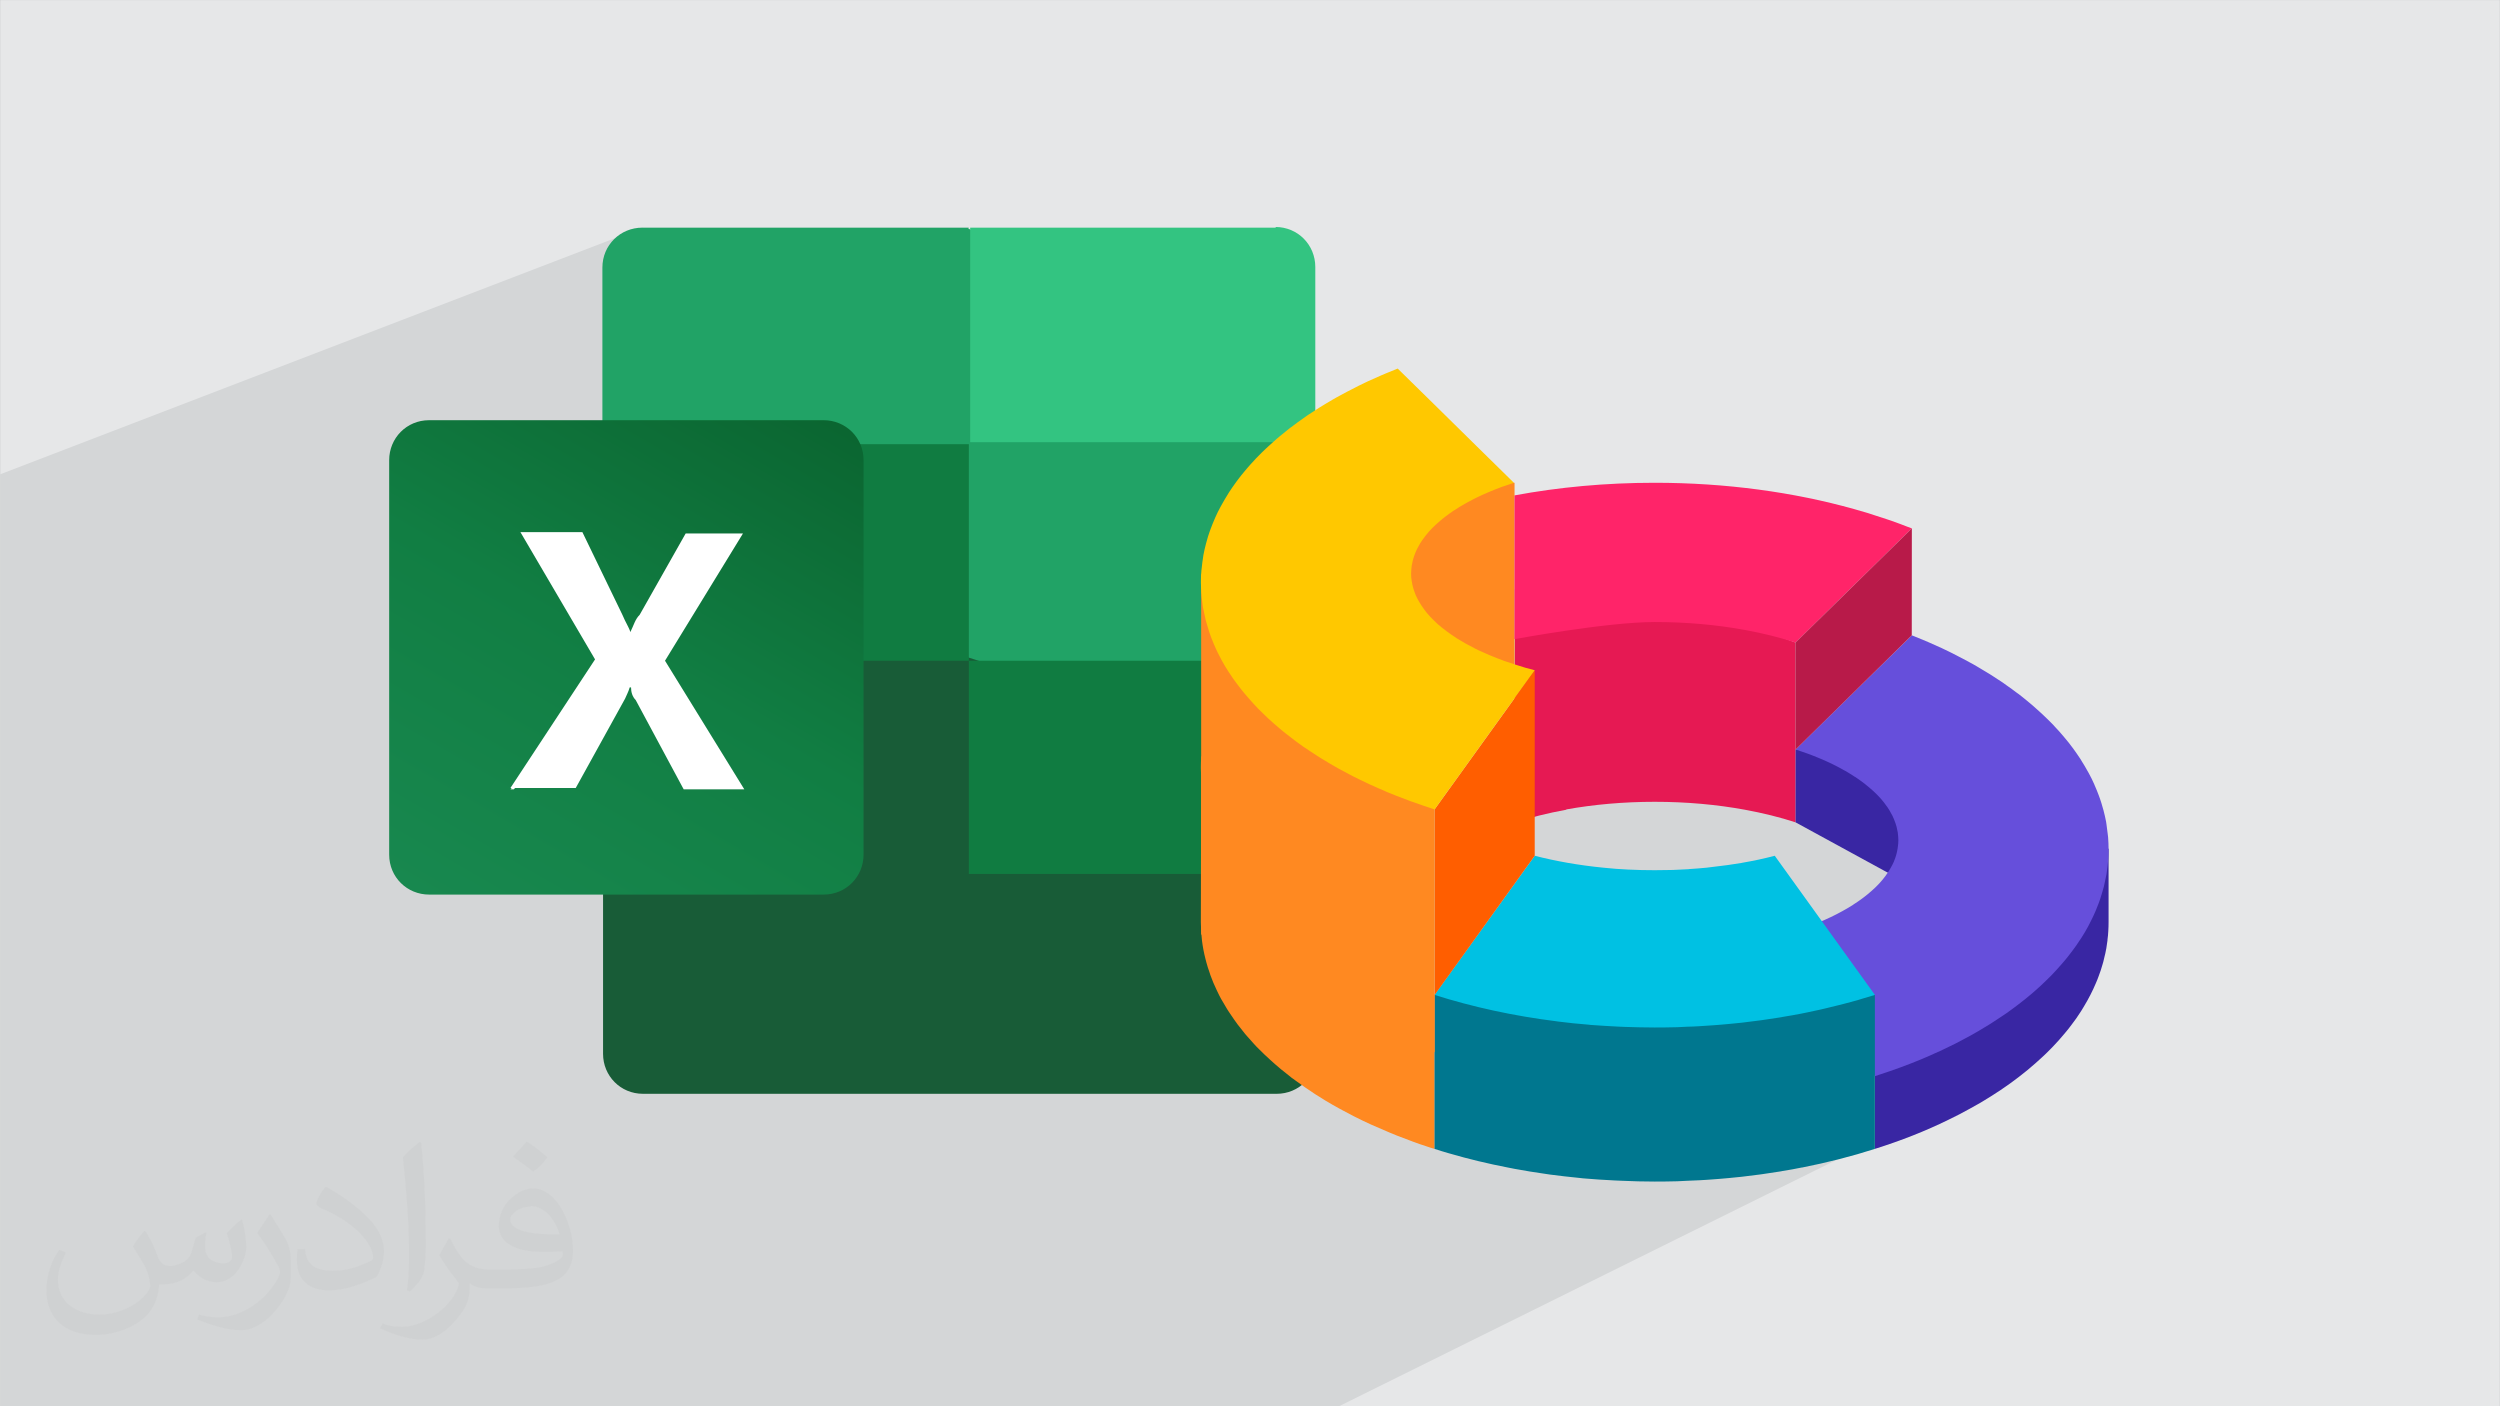
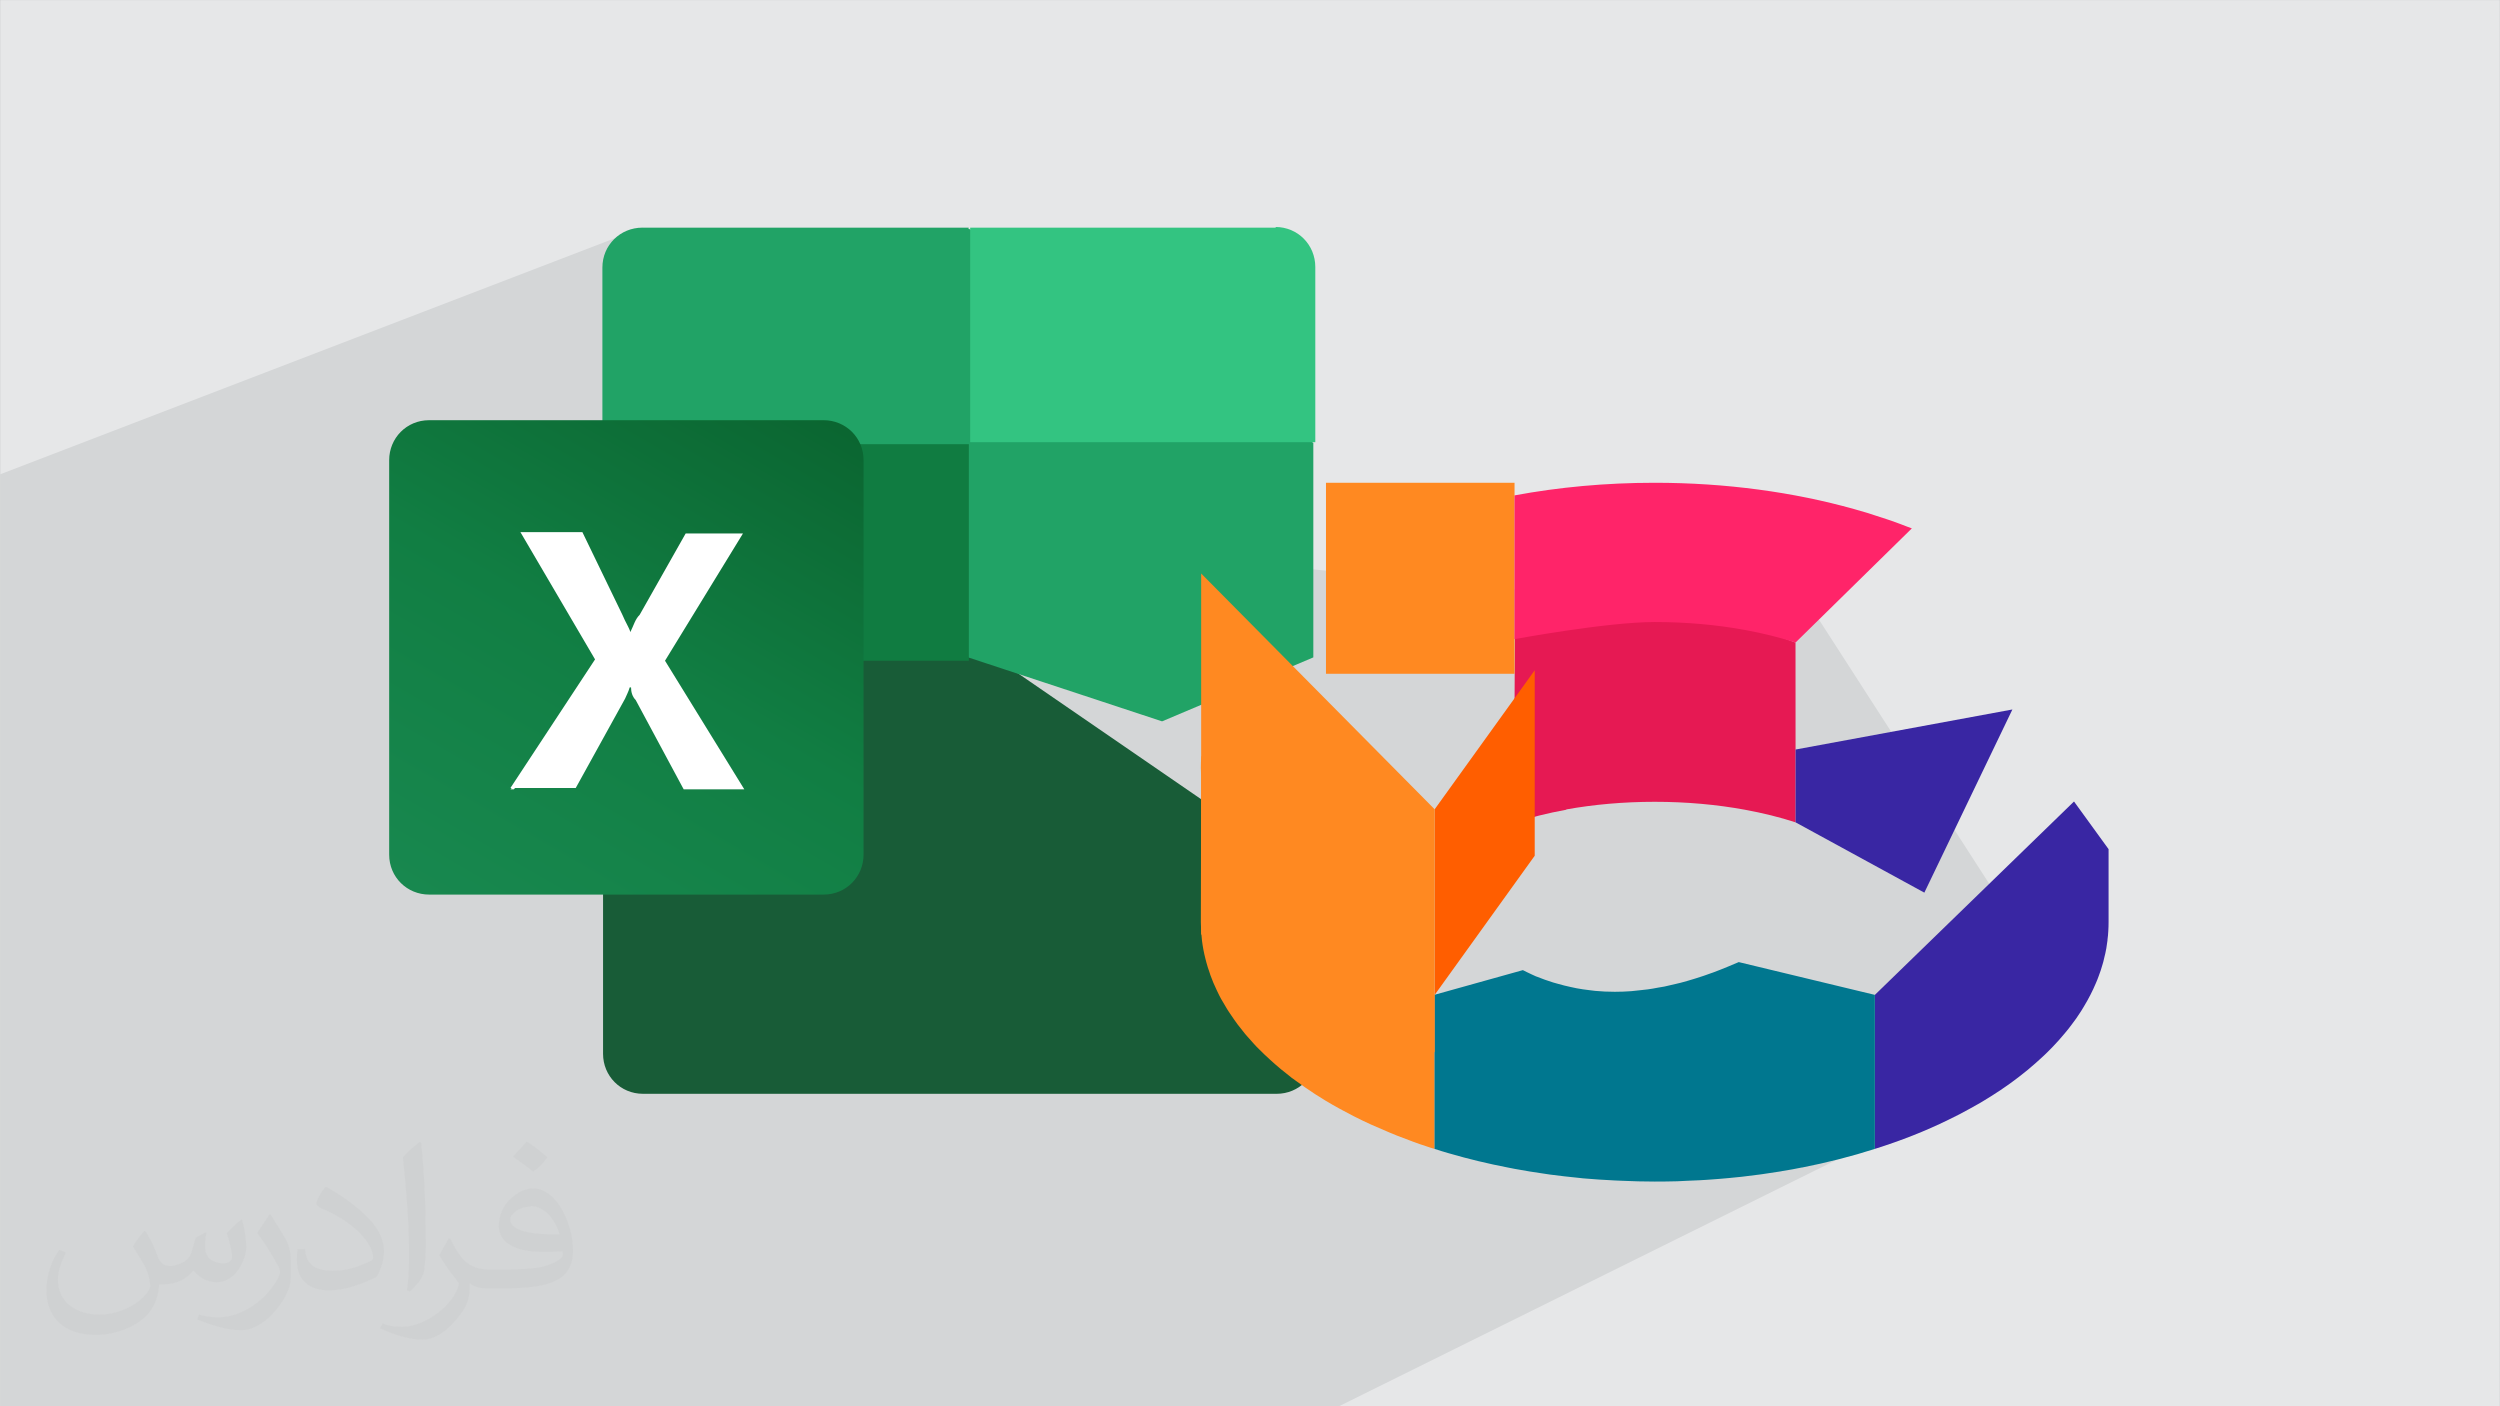
<svg xmlns="http://www.w3.org/2000/svg" xml:space="preserve" width="3.703in" height="2.083in" version="1.1" style="shape-rendering:geometricPrecision; text-rendering:geometricPrecision; image-rendering:optimizeQuality; fill-rule:evenodd; clip-rule:evenodd" viewBox="0 0 3703.33 2083.33">
  <rect x="0" y="0" width="3703.33" height="2083.33" fill="#808080" stroke="none" />
  <defs>
    <style type="text/css">
   
    .fil1 {fill:#D4D6D7}
    .fil5 {fill:#107C41}
    .fil3 {fill:#185C37}
    .fil4 {fill:#21A366}
    .fil8 {fill:#33C481}
    .fil0 {fill:#E6E7E8}
    .fil7 {fill:white}
    .fil13 {fill:#00778F;fill-rule:nonzero}
    .fil14 {fill:#00C1E3;fill-rule:nonzero}
    .fil10 {fill:#3926A3;fill-rule:nonzero}
    .fil11 {fill:#664FDB;fill-rule:nonzero}
    .fil18 {fill:#B81A49;fill-rule:nonzero}
    .fil9 {fill:#E61953;fill-rule:nonzero}
    .fil17 {fill:#FF2469;fill-rule:nonzero}
    .fil15 {fill:#FF5E00;fill-rule:nonzero}
    .fil12 {fill:#FF8921;fill-rule:nonzero}
    .fil16 {fill:#FFC800;fill-rule:nonzero}
    .fil2 {fill:#373435;fill-opacity:0.031}
    .fil6 {fill:url(#id0)}
   
  </style>
    <linearGradient id="id0" gradientUnits="userSpaceOnUse" x1="695.32" y1="1369.96" x2="1151.94" y2="579.74">
      <stop offset="0" style="stop-opacity:1; stop-color:#18884F" />
      <stop offset="0.502" style="stop-opacity:1; stop-color:#117E43" />
      <stop offset="1" style="stop-opacity:1; stop-color:#0B6631" />
    </linearGradient>
  </defs>
  <g id="Layer_x0020_1">
    <polygon class="fil0" points="-0,0.07 3703.33,0.07 3703.33,2083.26 -0,2083.26 " />
    <polygon class="fil1" points="2694.49,917.89 3003.09,1396.6 3022.12,1568.95 1983.49,2083.26 -0,2083.26 -0,702.69 951.49,337.24 1618.2,811.09 " />
    <path class="fil2" d="M215.69 1824.57c7,11 12,21 16,32 3,7 5,19 21,19 4,0 11,-2 17,-5 7,-3 12,-9 14,-16l6 -21 15 -8 1 1c-2,8 -2,15 -2,21 0,18 15,24 27,24 7,0 13,-3 13,-10 0,-8 -4,-23 -8,-35 7,-7 14,-14 22,-20l1 1c4,15 6,30 6,40 0,10 -4,20 -8,27 -7,14 -20,25 -36,25 -12,0 -25,-6 -34,-17l-1 0c-9,11 -22,20 -43,20l-7 0c-1,14 -4,24 -9,33 -13,25 -50,42 -85.02,42 -49,0 -73.02,-28 -73.02,-66 0,-23 8,-45 19,-60l10 4c-7,14 -12,27 -12,40 0,35 29,52 62,52 31,0 68.01,-20 75.01,-42 -2,-25 -12,-36 -26,-59 4,-7 10,-15 17,-23l1 0 0 0 1 1 0 0 0 0 0 0 0 0 0.02 -0.01 -0.01 0.01 0 0 0.02 0.01zm565.05 -133.01c10,6 20,14 30,23 -6,8 -12,15 -21,21 -10,-8 -20,-15 -30,-22 7,-8 14,-15 20,-22l1 0 0 0 0 0zm5 96.02c-17,0 -30,11 -30,19 0,17 33,23 73.02,22 -5,-20 -22,-42 -43,-42l0 0 0 1 0 0 0 0 0 0 0 0 0 0 -0.01 0 -0.01 0zm-37 93.01c22,0 41,-1 55,-4 16,-4 30,-12 30,-18 0,-2 0,-3 -1,-5 -9,1 -19,1 -29,1 -29,0 -52,-7 -61,-23 -2,-4 -4,-10 -4,-15 0,-16 7,-32 19,-42 10,-9 21,-14 32,-14 20,0 37,17 48,42 6,14 11,30 11,51 0,14 -4,25 -12,34 -16,16 -45,21 -90.01,21l-20 0 0 0 -5 0c-11,0 -19,-2 -25,-7l-1 0c0,3 0,5 0,7 0,10 -3,23 -10,33 -20,30 -42,43 -60,43 -19,0 -42,-7 -63,-17l4 -7c7,3 16,5 29,5 34,0 78.01,-33 84.02,-64 -1,-2 -4,-6 -7,-10 -10,-12 -16,-22 -22,-32 5,-10 10,-18 14,-25l2 0c14,29 27,46 57,46l4 0 0 0 21 0 0 0 0 0 0 0 0 0 0 0 0 0 0 0 -0 0zm-146.01 31c2,-14 3,-29 3,-43l0 -21c0,-39 -5,-96.02 -9,-133.01 7,-8 17,-17 25,-23l2 1c5,47 7,101.01 7,151.02 0,13 -1,26 -2,35 -1,12 -7,21 -22,35l-3 -2 0 0 -1 0 0 0 0 0 0 0 0 0 0 0 0 -0.01zm-151.02 -62.02c1,19 10,33 41,33 20,0 36,-5 55,-14 3,-1 5,-3 5,-5 0,-12 -9,-27 -24,-41 -14,-13 -34,-25 -52,-32 -6,-3 -8,-5 -8,-8 0,-5 7,-17 13,-24l2 0c20,11 43,27 60,44 16,16 25,33 25,51 0,13 -4,26 -11,38 -22,11 -47,20 -70.01,20 -29,0 -48,-14 -48,-45 0,-3 0,-9 1,-16l10 0 0 0 1 -1 0 0 0 0 0 0 0 0 0 0 0.01 0 -0.01 0.01zm-52 -52l18 29c7,11 13,22 13,41l0 24c0,19 -12,40 -32,60 -16,14 -29,19 -42,19 -19,0 -40,-6 -65,-16l3 -7c8,2 17,4 28,4 36,0 72.02,-26 89.01,-58 2,-4 3,-7 3,-9 0,-4 -2,-8 -4,-11 -9,-17 -19,-33 -30,-47 6,-9 12,-18 18,-27l2 0 0 0 -1 -2 0 0 -0.01 0 0 0.02z" />
    <g id="_1227303025664">
      <g>
        <path class="fil3" d="M1435.15 946.24l-541.89 -94.75 0 709.69c0,32.57 25.67,59.22 59.22,59.22l0 0 938.68 0c32.57,0 59.22,-25.67 59.22,-59.22l0 0 0 -259.6 -511.29 -351.39 -1.97 -1.97 0 0 1.97 -1.97 -1.97 0 0 0 0 0 -1.98 0 0 -0.01z" />
        <path class="fil4" d="M1435.15 337.24l-483.65 0c-32.57,0 -59.22,25.66 -59.22,59.22 0,0 0,0 0,0l0 259.6 541.89 317.83 287.23 94.75 224.07 -94.75 0 -317.83 -511.29 -317.83 0 0 0 0 -1.97 0 1.97 0 0 0 0.98 -0.99 0 -0z" />
        <polygon class="fil5" points="895.22,658.02 1435.15,658.02 1435.15,978.82 895.22,978.82 " />
        <path class="fil6" d="M635.63 622.49l584.33 0c32.57,0 59.22,25.67 59.22,59.23l0 584.33c0,32.57 -25.67,59.22 -59.22,59.22l-584.33 0c-32.57,0 -59.22,-25.65 -59.22,-59.22l0 -584.33c0,-32.57 25.67,-59.23 59.22,-59.23z" />
        <path class="fil7" d="M756.05 1167.35l125.35 -190.5 -110.55 -188.52 91.8 0 59.22 122.4c4.93,11.84 9.87,18.75 11.84,25.65l0 0c4.94,-9.87 6.91,-18.75 13.82,-25.65l68.11 -120.43 84.89 0 -115.49 188.53 117.46 190.5 -89.82 0 -71.07 -132.26c-4.93,-4.94 -6.91,-11.84 -6.91,-18.75l-1.97 0c-1.97,6.91 -4.93,11.84 -6.91,16.78l-73.04 132.26 -89.83 0 -1.97 1.97 -4.93 0 1.97 -1.97 -1.97 0 0 0 -0.01 0z" />
        <path class="fil8" d="M1890.17 337.24l-453.06 0 0 317.83 511.29 0 0 -259.6c0,-32.57 -25.67,-59.23 -59.23,-59.23l0 0 1.97 0 0 0 -1.97 0 0.99 0.98 0 0.02z" />
-         <polygon class="fil5" points="1435.15,978.82 1946.43,978.82 1946.43,1294.67 1435.15,1294.67 " />
      </g>
      <g>
        <path class="fil9" d="M2659.81 951.93c0.06,88.78 0.06,177.56 0.12,266.34 -23.2,-7.57 -48.43,-13.81 -75.19,-18.72 -41.24,-7.57 -86.29,-11.73 -133.52,-11.73 -46.17,0 -90.43,4.01 -130.98,11.29l0 0.44c-27.78,5.06 -53.91,11.59 -77.69,19.46 0.55,-94.97 1.09,-189.94 1.64,-284.91 49.48,-14.56 126.52,-30.82 220.91,-25.06 82.84,5.06 149.61,25.28 194.71,42.89z" />
        <path class="fil10" d="M3123.59 1258c0,35.96 0,71.93 0,107.9 0,4.46 -0.12,9.06 -0.42,13.52 -0.18,4.16 -0.59,8.46 -1.19,12.62l0 1.04c-0.59,4.16 -1.19,8.17 -1.78,12.18l-0.18 0.74c-0.71,4.16 -1.6,8.17 -2.67,12.18 -0.12,0.89 -0.3,1.63 -0.59,2.53 -0.59,2.82 -1.31,5.49 -2.2,8.31 -1.66,5.94 -3.56,11.73 -5.82,17.52 -1.19,3.27 -2.37,6.39 -3.85,9.66 -4.93,11.73 -10.86,23.31 -17.69,34.6 -1.37,2.37 -2.85,4.76 -4.33,7.13 -2.37,3.56 -4.75,7.13 -7.12,10.69 -2.37,3.27 -4.75,6.54 -7.24,9.8 -2.97,4.01 -5.94,7.87 -9.2,11.59 -0.59,0.88 -1.36,1.78 -2.13,2.52 -4.57,5.65 -9.61,11.14 -14.84,16.64 -1.19,1.33 -2.37,2.52 -3.68,3.86 -3.56,3.57 -7,7.13 -10.68,10.55 -3.92,3.56 -7.77,7.13 -11.75,10.69 -4.04,3.56 -8.01,6.97 -12.23,10.54 -3.98,3.11 -8.01,6.39 -11.98,9.51 -0.59,0.59 -1.37,1.19 -2.08,1.63 -4.04,2.97 -8.01,6.09 -12.17,9.06 -9.08,6.54 -18.76,13.07 -28.54,19.16 -9.8,6.23 -20.06,12.33 -30.63,17.97 -10.5,5.94 -21.48,11.58 -32.64,16.93 -33.59,16.49 -69.79,30.74 -108.6,42.93l0 -228.13 295 -286.51c17.09,23.54 34.13,47.09 51.22,70.63z" />
        <polygon class="fil10" points="2981.16,1051.03 2981.04,1051.18 2850.66,1322.39 2659.93,1218.27 2659.93,1110.37 " />
-         <path class="fil11" d="M3123.59 1258c0,6.23 -0.3,12.47 -0.89,18.71 -0.12,1.93 -0.42,4.01 -0.59,6.09 -0.41,4.01 -1.01,8.17 -1.6,12.32 -0.48,2.23 -0.89,4.61 -1.48,6.99 -0.77,3.71 -1.48,7.42 -2.37,11.14 -0.59,2.52 -1.36,4.9 -2.07,7.28 -1.07,3.72 -2.08,7.28 -3.26,10.84 -0.95,2.37 -1.67,4.75 -2.56,7.13 -1.36,3.72 -2.85,7.28 -4.33,10.84 -1.01,2.23 -1.9,4.46 -2.97,6.69 -1.78,4.01 -3.85,7.87 -5.76,11.73 -1.07,1.79 -1.78,3.72 -2.85,5.5 -3.09,5.5 -6.23,11.13 -9.79,16.48 -0.89,1.48 -2.08,2.97 -3.15,4.61 -2.49,3.86 -5.17,7.87 -8.13,11.73 -1.66,2.23 -3.26,4.46 -5.04,6.68 -2.37,3.12 -4.75,6.24 -7.42,9.36 -1.96,2.37 -4.04,4.76 -6.11,7.13 -2.37,2.82 -4.93,5.64 -7.59,8.47 -2.2,2.37 -4.45,4.9 -6.82,7.28 -2.67,2.68 -5.34,5.35 -8.01,7.87 -2.56,2.52 -4.93,4.9 -7.6,7.28 -2.67,2.52 -5.64,5.05 -8.43,7.57 -2.67,2.38 -5.34,4.75 -8.19,6.98 -2.85,2.53 -5.94,4.9 -8.91,7.28 -5.34,4.3 -10.86,8.47 -16.5,12.62 -3.26,2.23 -6.35,4.61 -9.67,6.98 -3.56,2.52 -7.24,4.9 -10.98,7.28 -2.79,1.93 -5.64,3.86 -8.6,5.64 -3.74,2.53 -7.72,4.9 -11.75,7.28 -2.79,1.78 -5.76,3.56 -8.6,5.2 -4.16,2.37 -8.31,4.75 -12.46,7.13 -2.96,1.63 -5.93,3.12 -8.9,4.76 -4.33,2.37 -8.78,4.61 -13.23,6.98 -2.97,1.48 -5.81,2.82 -8.78,4.3 -4.75,2.23 -9.5,4.61 -14.24,6.83 -2.49,1.19 -5.16,2.38 -7.72,3.43 -5.34,2.52 -10.68,4.89 -16.2,7.13 -0.89,0.44 -1.78,0.74 -2.67,1.19 -20.35,8.46 -41.72,16.34 -63.68,23.46 -2.13,0.74 -4.21,1.34 -6.29,2.08l-148.36 -206.16c15.13,-3.85 29.73,-8.31 43.38,-13.21l0.59 -0.15c13.65,-4.9 26.41,-10.1 38.46,-15.89l0.47 -0.15c11.99,-5.79 23.03,-11.88 33.11,-18.27l0.3 -0.3c10.09,-6.39 19.17,-13.22 27.18,-20.35l0.3 -0.3c8.01,-6.98 14.83,-14.41 20.47,-22.13l0.18 -0.29c2.49,-3.57 4.87,-6.98 6.94,-10.7l0.59 -1.04c1.66,-2.83 2.96,-5.5 4.33,-8.47 0.3,-0.59 0.41,-1.33 0.71,-1.93 1.07,-2.53 1.96,-5.05 2.67,-7.57 0.3,-0.9 0.48,-1.93 0.77,-2.83 0.59,-2.37 1.19,-4.75 1.48,-7.13 0.12,-0.89 0.41,-1.94 0.41,-2.83 0.48,-3.26 0.77,-6.54 0.77,-9.8 0,-3.86 -0.47,-7.73 -0.89,-11.59 -0.18,-0.89 -0.3,-1.78 -0.59,-2.67 -0.59,-3.71 -1.48,-7.43 -2.85,-11.14l-0.3 -0.75c-1.19,-3.56 -2.67,-6.98 -4.27,-10.4 -0.47,-0.74 -0.89,-1.63 -1.36,-2.37 -1.9,-3.71 -3.98,-7.28 -6.35,-10.69l-0.77 -0.89c-2.2,-3.41 -4.87,-6.54 -7.54,-9.8 -0.59,-0.59 -1.19,-1.34 -1.66,-1.93 -3.15,-3.42 -6.41,-6.84 -9.97,-10.1l-1.01 -0.89c-3.44,-3.12 -7,-6.24 -10.86,-9.21 -0.59,-0.45 -1.19,-0.89 -1.6,-1.34 -4.33,-3.26 -8.78,-6.53 -13.41,-9.65l-0.89 -0.44c-4.75,-3.12 -9.5,-6.09 -14.66,-9.06l-0.95 -0.44c-5.34,-3.11 -10.98,-6.09 -16.74,-8.91l-0.59 -0.3c-11.87,-5.8 -24.69,-11.14 -38.34,-16.19l-0.18 0c-5.34,-1.93 -10.8,-3.86 -16.44,-5.64l172.1 -169.17c5.81,2.22 11.45,4.6 17.09,6.98 2.55,1.04 5.05,2.23 7.72,3.26 6.53,2.83 13.23,5.79 19.64,8.77 1.19,0.59 2.2,1.04 3.38,1.63 7,3.27 13.83,6.69 20.54,10.25 2.37,1.19 4.57,2.38 6.94,3.57 5.04,2.68 10.09,5.5 15.19,8.17 1.9,1.19 3.97,2.38 5.93,3.42 6.53,3.86 13.06,7.72 19.29,11.58 1.48,1.05 3.14,2.08 4.63,2.97 4.87,3.12 9.79,6.39 14.54,9.5 1.9,1.49 3.86,2.82 5.76,4.16 5.11,3.57 10.15,7.13 14.9,10.84 1.01,0.74 2.08,1.34 2.97,2.08 5.64,4.45 11.1,8.76 16.32,13.22 1.66,1.33 3.26,2.67 4.75,4.01 4.04,3.56 7.89,6.98 11.75,10.55 1.48,1.33 2.96,2.67 4.27,4.01 4.93,4.6 9.67,9.35 14.3,14.11 0.71,0.89 1.6,1.78 2.37,2.67 3.85,4.01 7.42,8.02 10.98,12.19 1.37,1.48 2.55,3.11 3.86,4.6 3.44,4.01 6.7,8.17 9.79,12.33 0.77,1.04 1.48,2.08 2.26,2.97 3.68,5.05 7.24,10.24 10.68,15.44 0.89,1.34 1.6,2.82 2.49,4.16 2.55,4.15 5.11,8.17 7.3,12.33 0.89,1.48 1.78,2.97 2.55,4.46 2.97,5.35 5.64,10.84 8.01,16.19 0.3,0.59 0.59,1.19 0.71,1.78 2.26,4.9 4.16,9.95 6.11,15 0.59,1.63 1.19,3.27 1.78,4.9 1.48,4.46 2.97,8.91 4.15,13.52 0.3,1.19 0.77,2.37 1.07,3.71 1.48,5.64 2.79,11.29 3.86,16.93 0.11,1.49 0.41,2.83 0.59,4.16 0.71,4.61 1.31,9.21 1.78,13.81 0.3,1.63 0.42,3.26 0.59,4.9 0.41,5.94 0.71,11.74 0.71,17.68z" />
        <path class="fil12" d="M2125.07 1473.73l0 228.28c-4.3,-1.19 -8.46,-2.53 -12.62,-4.01 -6.23,-1.93 -12.48,-4.16 -18.56,-6.39 -1.64,-0.6 -3.42,-1.19 -5.06,-1.93 -6.98,-2.53 -13.66,-5.06 -20.35,-7.72l-0.3 -0.15c-3.11,-1.19 -6.09,-2.38 -9.06,-3.71 -1.56,-0.65 -3.04,-1.34 -4.58,-1.98 -15.99,-6.63 -31.61,-13.57 -46.51,-21.2 -1.04,-0.44 -1.93,-1.04 -2.97,-1.49 -5.35,-2.67 -10.55,-5.49 -15.74,-8.31 -1.78,-0.88 -3.72,-1.93 -5.5,-2.96 -6.7,-3.65 -13.26,-7.44 -19.72,-11.31l-0.48 -0.28c-4.6,-2.82 -9.2,-5.64 -13.81,-8.61 -1.33,-0.74 -2.52,-1.48 -3.86,-2.52 -9.06,-5.94 -17.82,-12.03 -26.29,-18.27 -1.48,-1.04 -2.97,-2.08 -4.46,-3.26 -0.88,-0.45 -1.78,-1.19 -2.67,-1.94 -2.67,-2.07 -5.2,-4.15 -7.57,-6.09 -2.38,-1.94 -4.76,-3.72 -7.14,-5.65 -0.69,-0.59 -1.35,-1.16 -2.02,-1.73 -2.35,-1.96 -4.66,-3.94 -6.94,-5.94l-0.24 -0.19c-2.38,-2.08 -4.91,-4.31 -7.28,-6.54 -2.67,-2.53 -5.5,-5.05 -8.17,-7.58 -2.53,-2.37 -5.05,-4.9 -7.57,-7.43 -2.97,-2.82 -5.64,-5.64 -8.32,-8.62 -3.26,-3.56 -6.53,-7.13 -9.65,-10.84 -2.23,-2.52 -4.46,-5.05 -6.39,-7.72 -2.68,-3.27 -5.35,-6.53 -7.87,-9.95 -1.63,-2.23 -3.27,-4.46 -4.9,-6.83 -2.23,-3.12 -4.31,-6.24 -6.39,-9.36 -1.64,-2.22 -2.97,-4.6 -4.46,-6.83 -2.08,-3.41 -4.01,-6.68 -5.94,-10.09 -1.93,-3.12 -3.72,-6.24 -5.35,-9.51 -1.34,-2.82 -2.67,-5.64 -4.01,-8.32 -3.57,-7.28 -6.68,-14.85 -9.36,-22.28 -0.59,-1.63 -1.19,-3.41 -1.63,-5.04 -1.49,-4.01 -2.82,-8.17 -3.86,-12.19l-0.15 -0.44c-0.59,-2.08 -1.04,-4.15 -1.63,-6.24 -4.61,-17.82 -6.83,-36.09 -6.83,-54.66l0.44 -214.76 0 -1.49c-0.15,-0.74 -0.15,-1.48 -0.15,-2.23 -0.15,-3.26 -0.29,-6.53 -0.29,-9.8 0,-2.97 0,-5.94 0.14,-8.77 0.15,-1.48 0.15,-2.97 0.3,-4.45 0.14,-1.49 0.14,-2.97 0.3,-4.45l4.45 4.45 51.39 52.72 289.47 296.61 0.14 0z" />
        <polygon class="fil12" points="1964.22,998.15 2243.57,998.15 2243.57,715.19 1964.22,715.19 " />
        <path class="fil13" d="M2777.37 1473.88l0 228.13c-34.12,10.99 -70.38,20.19 -107.95,27.63l-0.59 0c-9.37,1.93 -18.99,3.71 -28.66,5.19 -0.59,0.15 -1.19,0.3 -1.96,0.44 -9.02,1.49 -18.4,2.82 -27.6,4.17 -1.48,0.15 -2.85,0.44 -4.33,0.59 -8.61,1.19 -17.39,2.22 -26.11,3.26 -2.37,0.3 -4.93,0.44 -7.42,0.74 -7.77,0.75 -15.61,1.63 -23.62,2.23 -3.86,0.3 -7.6,0.59 -11.45,0.89 -6.83,0.44 -13.53,1.04 -20.36,1.33 -5.81,0.3 -11.75,0.6 -17.5,0.74 -5.05,0.3 -10.09,0.6 -15.13,0.75 -11.16,0.3 -22.13,0.44 -33.47,0.44 -16.32,0 -32.5,-0.44 -48.7,-1.19 -3.41,-0.14 -6.82,-0.3 -10.24,-0.44 -15.89,-0.75 -31.49,-1.79 -47.08,-3.13 -1.63,-0.29 -3.41,-0.44 -5.2,-0.59 -14.85,-1.48 -29.55,-3.12 -44.11,-5.05 -1.94,-0.3 -4.01,-0.59 -5.94,-0.89 -15.75,-2.23 -31.35,-4.76 -46.49,-7.58 -1.48,-0.3 -2.97,-0.59 -4.46,-0.89 -0.74,-0.15 -1.64,-0.3 -2.38,-0.45 -0.74,-0.15 -1.48,-0.3 -2.23,-0.44 -30,-5.79 -59.11,-12.78 -87.04,-20.94 -0.75,-0.15 -1.33,-0.44 -2.07,-0.59 -6.84,-1.93 -13.52,-4.01 -20.21,-6.24l0 -228.28 130.86 -36.54c2.07,1.05 4.15,2.08 6.24,3.12 4.6,2.08 9.06,4.46 13.67,6.39l0.3 0c7.87,3.27 16.19,6.09 24.51,8.76 2.38,0.75 4.9,1.34 7.42,2.08 5.94,1.78 12.19,3.26 18.42,4.61 2.97,0.74 5.94,1.33 9.06,1.93 6.24,1.19 12.63,2.08 19.01,2.82 2.83,0.3 5.65,0.74 8.46,1.04 9.36,0.89 18.87,1.33 28.67,1.33l1.04 0c7.87,0 15.74,-0.3 23.62,-0.89 3.85,-0.3 7.58,-0.74 11.26,-1.19 4.45,-0.45 8.96,-0.89 13.41,-1.48 5.04,-0.6 9.91,-1.63 14.83,-2.53 3.26,-0.6 6.41,-1.04 9.67,-1.63 5.76,-1.19 11.57,-2.67 17.33,-4.01 2.37,-0.59 4.63,-1.04 6.88,-1.64 6.53,-1.78 13.06,-3.56 19.58,-5.64 1.37,-0.44 2.85,-0.75 4.33,-1.34 7.12,-2.23 14.24,-4.6 21.36,-7.28 0.71,-0.15 1.48,-0.44 2.2,-0.74 7.6,-2.83 15.19,-5.8 22.61,-8.91l0.71 -0.3c5.04,-2.07 10.15,-4.16 15.19,-6.39l201.65 48.57z" />
-         <path class="fil14" d="M2777.37 1473.88c-6.05,1.93 -12.46,3.86 -18.69,5.64 -2.55,0.74 -5.22,1.63 -7.71,2.37 -6.23,1.64 -12.46,3.42 -18.87,5.06 -2.67,0.74 -5.52,1.48 -8.19,2.07 -6.35,1.64 -12.88,3.27 -19.41,4.76 -2.55,0.6 -5.11,1.19 -7.59,1.79 -7,1.48 -13.83,3.11 -20.83,4.46 -1.6,0.3 -3.38,0.59 -5.16,1.04l-1.48 0.29 -0.59 0.15c-9.37,1.79 -18.99,3.56 -28.54,5.05 -0.71,0.15 -1.48,0.3 -2.07,0.45 -9.2,1.49 -18.4,2.82 -27.6,4.16 -1.48,0.3 -2.96,0.44 -4.45,0.59 -8.61,1.19 -17.27,2.23 -26,3.27 -2.37,0.3 -4.93,0.44 -7.42,0.74 -7.77,0.74 -15.61,1.64 -23.62,2.23 -3.86,0.3 -7.72,0.59 -11.63,0.9 -6.82,0.44 -13.47,1.03 -20.18,1.33 -5.81,0.44 -11.75,0.6 -17.5,0.74 -5.05,0.3 -10.09,0.6 -15.13,0.75 -11.16,0.3 -22.13,0.44 -33.47,0.44 -14.84,0 -29.69,-0.44 -44.24,-0.89 -3.41,-0.15 -6.83,-0.3 -10.24,-0.44 -13.81,-0.74 -27.48,-1.49 -40.99,-2.53 -0.6,-0.15 -1.34,-0.15 -2.08,-0.3 -15.6,-1.19 -30.89,-2.82 -46.19,-4.75l-0.75 -0.15c-64.46,-8.02 -125.5,-21.39 -181.65,-39.21l0 -0.15 148.38 -206c31.19,8.02 65.5,14.11 101.74,17.67 12.18,1.33 24.65,2.23 37.28,2.82l0.3 0c12.63,0.6 25.39,0.9 38.44,0.9 7.89,0 15.78,-0.15 23.5,-0.3 1.78,-0.15 3.56,-0.15 5.34,-0.15 7.12,-0.3 14.24,-0.59 21.25,-1.04l0.71 -0.16c8.78,-0.59 17.39,-1.19 26,-2.07 3.26,-0.3 6.41,-0.74 9.49,-1.18 14.72,-1.64 29.14,-3.57 42.97,-5.95l0.41 -0.15c16.5,-2.82 32.4,-6.24 47.72,-10.25l0.41 -0.15 148.36 206.15z" />
        <polygon class="fil15" points="2125.22,1198.93 2125.22,1473.88 2273.45,1267.73 2273.45,992.93 " />
        <polygon class="fil12" points="1779.31,849.59 1779.31,1384.17 2125.22,1558.84 2125.22,1198.93 " />
-         <path class="fil16" d="M2273.45 992.93l-88.37 122.68 -36.98 51.54 -0.15 0 -22.72 31.79 -0.15 0 0 0.14c-2.07,-0.74 -4.15,-1.33 -6.23,-2.07 -3.12,-1.04 -6.24,-2.08 -9.36,-3.12 -13.95,-4.6 -27.46,-9.66 -40.69,-14.85 -4.6,-1.78 -9.2,-3.56 -13.66,-5.5 -0.89,-0.44 -1.78,-0.74 -2.68,-1.19l-1.48 -0.74c-5.04,-1.94 -9.8,-4.16 -14.7,-6.39 -2.52,-1.04 -5.2,-2.22 -7.72,-3.41 -4.76,-2.23 -9.51,-4.61 -14.26,-6.84 -2.97,-1.48 -5.79,-2.82 -8.76,-4.3 -1.78,-0.9 -3.57,-1.93 -5.34,-2.82 -2.68,-1.34 -5.35,-2.68 -7.88,-4.16 -2.96,-1.63 -5.94,-3.11 -8.91,-4.76 -4.15,-2.37 -8.31,-4.75 -12.47,-7.13 -2.82,-1.63 -5.8,-3.42 -8.61,-5.2 -4.02,-2.37 -8.03,-4.76 -11.73,-7.28 -2.98,-1.78 -5.8,-3.72 -8.62,-5.65 -1.04,-0.74 -2.08,-1.33 -3.12,-2.07 -2.67,-1.64 -5.35,-3.42 -7.87,-5.2 -1.63,-1.19 -3.11,-2.38 -4.75,-3.42 -1.64,-1.34 -3.27,-2.37 -4.91,-3.57l-0.89 -0.59c-5.34,-4 -10.54,-8.02 -15.6,-12.03 -2.96,-2.37 -6.08,-4.76 -8.91,-7.28 -2.82,-2.22 -5.5,-4.6 -8.17,-6.98l-1.48 -1.34c-2.37,-2.08 -4.75,-4.16 -6.98,-6.24 -2.67,-2.38 -5.04,-4.75 -7.57,-7.28 -2.67,-2.53 -5.34,-5.2 -8.02,-7.87 -2.38,-2.37 -4.6,-4.9 -6.83,-7.28 -2.67,-2.83 -5.19,-5.65 -7.57,-8.47 -2.07,-2.37 -4.15,-4.76 -6.09,-7.13 -2.67,-3.12 -5.05,-6.24 -7.43,-9.36 -1.78,-2.23 -3.41,-4.46 -5.05,-6.69 -1.48,-1.93 -2.82,-3.86 -4.31,-5.94 -1.33,-1.93 -2.68,-3.86 -3.87,-5.79 -0.59,-0.75 -1.04,-1.64 -1.62,-2.38 -0.45,-0.74 -1.05,-1.48 -1.49,-2.22 -1.78,-2.68 -3.42,-5.35 -5.05,-8.17 -1.63,-2.82 -3.11,-5.5 -4.75,-8.32 -1.04,-1.79 -1.79,-3.72 -2.82,-5.5 -0.6,-1.19 -1.19,-2.52 -1.93,-3.72l0 -0.15 -0.89 -1.48c-0.89,-2.08 -2.08,-4.16 -2.97,-6.39 -1.04,-2.23 -1.93,-4.46 -2.96,-6.69 -1.48,-3.56 -2.97,-7.13 -4.31,-10.83 -0.89,-2.38 -1.63,-4.76 -2.52,-7.13 -1.19,-3.57 -2.22,-7.13 -3.27,-10.84 -0.74,-2.37 -1.48,-4.76 -2.08,-7.28 -0.89,-3.71 -1.63,-7.43 -2.37,-11.14 -0.59,-2.37 -1.04,-4.6 -1.48,-6.83l0 -0.15 -0.15 -0.9c-0.59,-3.85 -1.04,-7.72 -1.48,-11.43 -0.15,-2.08 -0.45,-4.16 -0.59,-6.09l0 -0.59c-0.3,-2.08 -0.44,-4.02 -0.44,-6.09l0 -1.04 -0.15 -1.19c-0.15,-3.27 -0.29,-6.53 -0.29,-9.8 0,-2.97 0,-5.94 0.14,-8.76 0.15,-1.48 0.15,-2.97 0.3,-4.46 0.14,-1.48 0.14,-2.97 0.3,-4.45 0.15,-1.64 0.29,-3.27 0.59,-4.91 0.44,-4.6 1.04,-9.21 1.78,-13.81 0.15,-1.33 0.44,-2.67 0.59,-4.16 1.04,-5.65 2.38,-11.29 3.86,-16.93 0.3,-1.33 0.74,-2.53 1.04,-3.72 0.59,-2.22 1.19,-4.6 1.93,-6.83 0.74,-2.22 1.48,-4.46 2.23,-6.68 0.59,-1.63 1.19,-3.26 1.78,-4.9 1.94,-5.05 3.86,-10.1 6.09,-15 0.15,-0.59 0.44,-1.19 0.74,-1.78 2.37,-5.35 5.06,-10.84 8.02,-16.19 0.74,-1.48 1.63,-2.97 2.52,-4.45 2.22,-4.17 4.75,-8.17 7.28,-12.33 0.89,-1.33 1.63,-2.82 2.52,-4.16 3.27,-5.05 6.83,-10.09 10.39,-15l0.29 -0.44c0.75,-0.89 1.49,-1.93 2.23,-2.97l0.45 -0.59c2.97,-4.01 6.09,-7.88 9.35,-11.74 1.33,-1.48 2.52,-3.12 3.86,-4.6 3.56,-4.16 7.13,-8.17 10.99,-12.19 0.75,-0.88 1.63,-1.78 2.37,-2.67l2.67 -2.67c3.72,-3.86 7.59,-7.72 11.59,-11.44 1.34,-1.33 2.83,-2.67 4.31,-4 3.86,-3.57 7.72,-6.98 11.73,-10.55 1.49,-1.33 3.11,-2.67 4.75,-4.01 2.68,-2.23 5.35,-4.46 8.03,-6.53 1.18,-1.04 2.37,-2.08 3.71,-2.98 1.48,-1.19 2.97,-2.52 4.61,-3.7l0.59 -0.3c0.74,-0.74 1.48,-1.19 2.37,-1.79 4.75,-3.71 9.81,-7.28 14.85,-10.84 1.93,-1.33 3.86,-2.67 5.79,-4.16 0.89,-0.59 1.79,-1.19 2.67,-1.78 3.86,-2.52 7.87,-5.2 11.89,-7.72 1.48,-0.89 3.12,-1.93 4.6,-2.97 3.12,-1.93 6.24,-3.85 9.51,-5.79 3.27,-1.93 6.53,-3.86 9.8,-5.79 1.93,-1.04 4.02,-2.22 5.94,-3.41 5.06,-2.68 10.1,-5.5 15.15,-8.17 2.37,-1.19 4.61,-2.37 6.98,-3.56 6.68,-3.57 13.51,-6.98 20.49,-10.26 1.19,-0.59 2.23,-1.04 3.42,-1.63 6.39,-2.97 13.07,-5.94 19.61,-8.76 2.67,-1.04 5.2,-2.23 7.72,-3.27 5.65,-2.38 11.29,-4.75 17.08,-6.98l54.06 53.03 57.33 56.44 60.59 59.56 0.14 0.15c-5.64,1.78 -11.14,3.71 -16.48,5.64l-0.15 0c-3.42,1.33 -6.84,2.52 -10.11,3.86 -3.26,1.33 -6.54,2.68 -9.8,4.01 -6.24,2.67 -12.48,5.35 -18.41,8.32l-0.6 0.3c-1.04,0.44 -1.93,1.04 -2.97,1.48 -3.27,1.63 -6.54,3.27 -9.66,5.05 -1.48,0.74 -2.82,1.63 -4.16,2.37l-0.89 0.45c-5.2,2.96 -9.94,5.93 -14.7,9.06l-0.89 0.44c-4.6,3.12 -9.06,6.39 -13.36,9.66 -0.45,0.44 -1.04,0.89 -1.64,1.33l-1.19 0.89c-1.48,1.19 -2.97,2.37 -4.45,3.71 -1.79,1.48 -3.42,2.97 -5.2,4.61l-1.04 0.89 -0.89 0.89c-2.38,2.08 -4.61,4.46 -6.69,6.69 -0.74,0.89 -1.64,1.63 -2.38,2.52 -0.44,0.59 -1.03,1.33 -1.63,1.93 -2.67,3.27 -5.35,6.39 -7.57,9.8l-0.74 0.89c-0.45,0.59 -0.74,1.04 -1.05,1.63 -1.48,2.08 -2.82,4.31 -4.01,6.54 -0.44,0.89 -0.88,1.63 -1.33,2.52 -0.44,0.75 -0.89,1.64 -1.33,2.38 -0.3,0.74 -0.74,1.48 -1.04,2.23 -1.19,2.68 -2.37,5.35 -3.27,8.17l-0.29 0.74c-1.34,3.71 -2.23,7.43 -2.83,11.14l0 0.15c-0.3,0.89 -0.44,1.63 -0.6,2.52l-0.14 1.49c-0.15,1.33 -0.3,2.82 -0.44,4.15 -0.15,1.93 -0.3,4.01 -0.3,5.94 0,1.79 0.15,3.72 0.15,5.5 0.3,1.48 0.45,2.82 0.6,4.3 0,0.44 0,0.89 0.14,1.49l0.3 1.33c0.15,1.19 0.44,2.37 0.59,3.56 0.3,1.19 0.59,2.38 0.89,3.57 0.3,0.89 0.44,1.93 0.74,2.82 0.74,2.53 1.64,5.06 2.67,7.58 0.3,0.59 0.45,1.33 0.74,1.93 1.34,2.97 2.68,5.64 4.31,8.47l0.59 1.04c1.04,1.78 2.08,3.56 3.27,5.35 1.19,1.78 2.38,3.57 3.71,5.35l0.15 0.3c1.49,1.93 2.97,3.86 4.46,5.8 3.11,3.71 6.54,7.42 10.24,10.99 3.71,3.86 7.87,7.58 12.33,10.99 2.07,1.63 4.31,3.42 6.54,5.05 2.37,1.78 4.9,3.56 7.42,5.34 2.23,1.63 4.61,3.13 6.98,4.61l0.29 0.3c8.47,5.35 17.68,10.54 27.48,15.44 1.78,1.04 3.71,1.93 5.64,2.83l0.45 0.14 0.15 0 1.19 0.6c0.45,0.29 1.05,0.59 1.64,0.74 7.87,3.71 16.04,7.13 24.51,10.39 3.56,1.49 7.27,2.82 10.98,4.16l0.6 0.15c5.05,1.78 10.39,3.57 15.74,5.2 8.91,2.97 18.12,5.65 27.63,8.02z" />
        <path class="fil17" d="M2832.15 782.76l-172.34 169.17c-23.14,-7.57 -48.37,-13.81 -75.13,-18.71 -41.3,-7.58 -86.29,-11.73 -133.53,-11.73 -71.13,0 -207.63,25.39 -207.63,25.39l0 -212.98c65.35,-12.18 135.16,-18.71 207.63,-18.71 106.05,0 206.17,13.96 295.3,38.91 7.24,2.08 14.36,4.16 21.36,6.24 2.79,0.89 5.82,1.93 8.61,2.82 6.23,1.93 12.17,3.86 18.28,5.94 2.26,0.74 4.75,1.63 7.12,2.37 7.89,2.83 15.61,5.65 23.14,8.62 2.55,0.89 4.81,1.78 7.18,2.67z" />
-         <polygon class="fil18" points="2832.15,782.76 2832.03,941.2 2659.93,1110.37 2659.81,951.93 " />
      </g>
    </g>
  </g>
</svg>